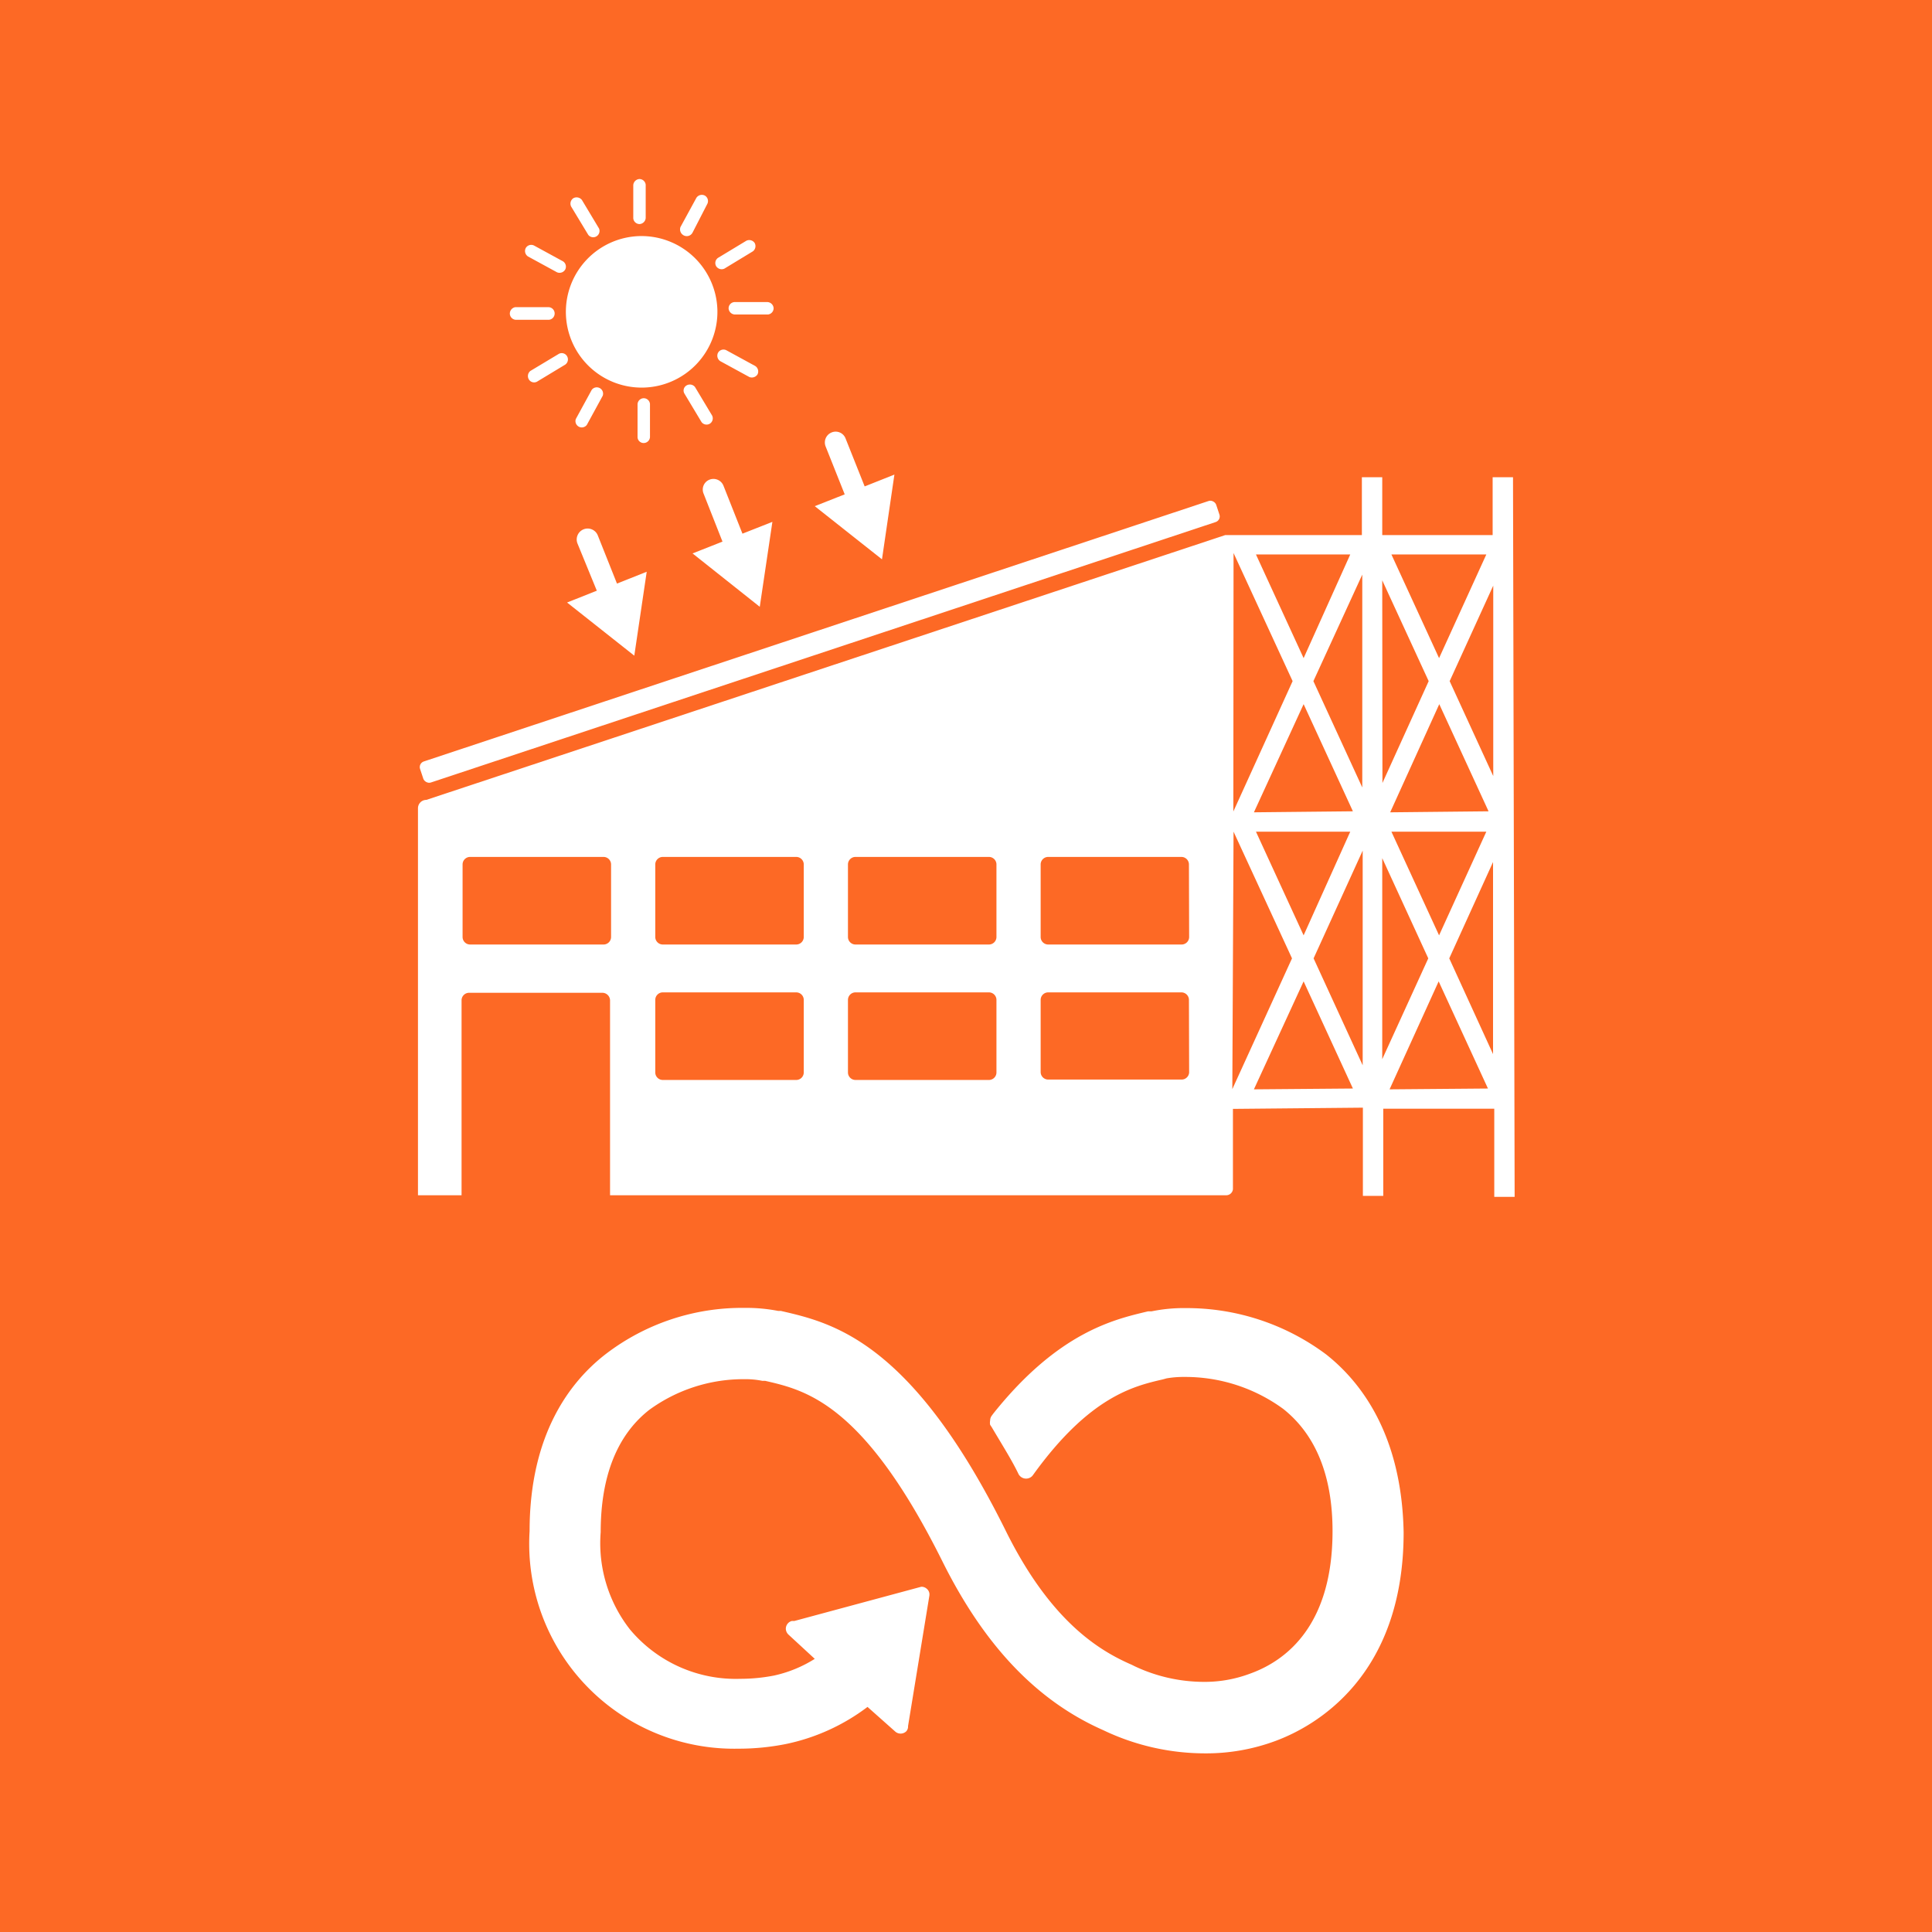
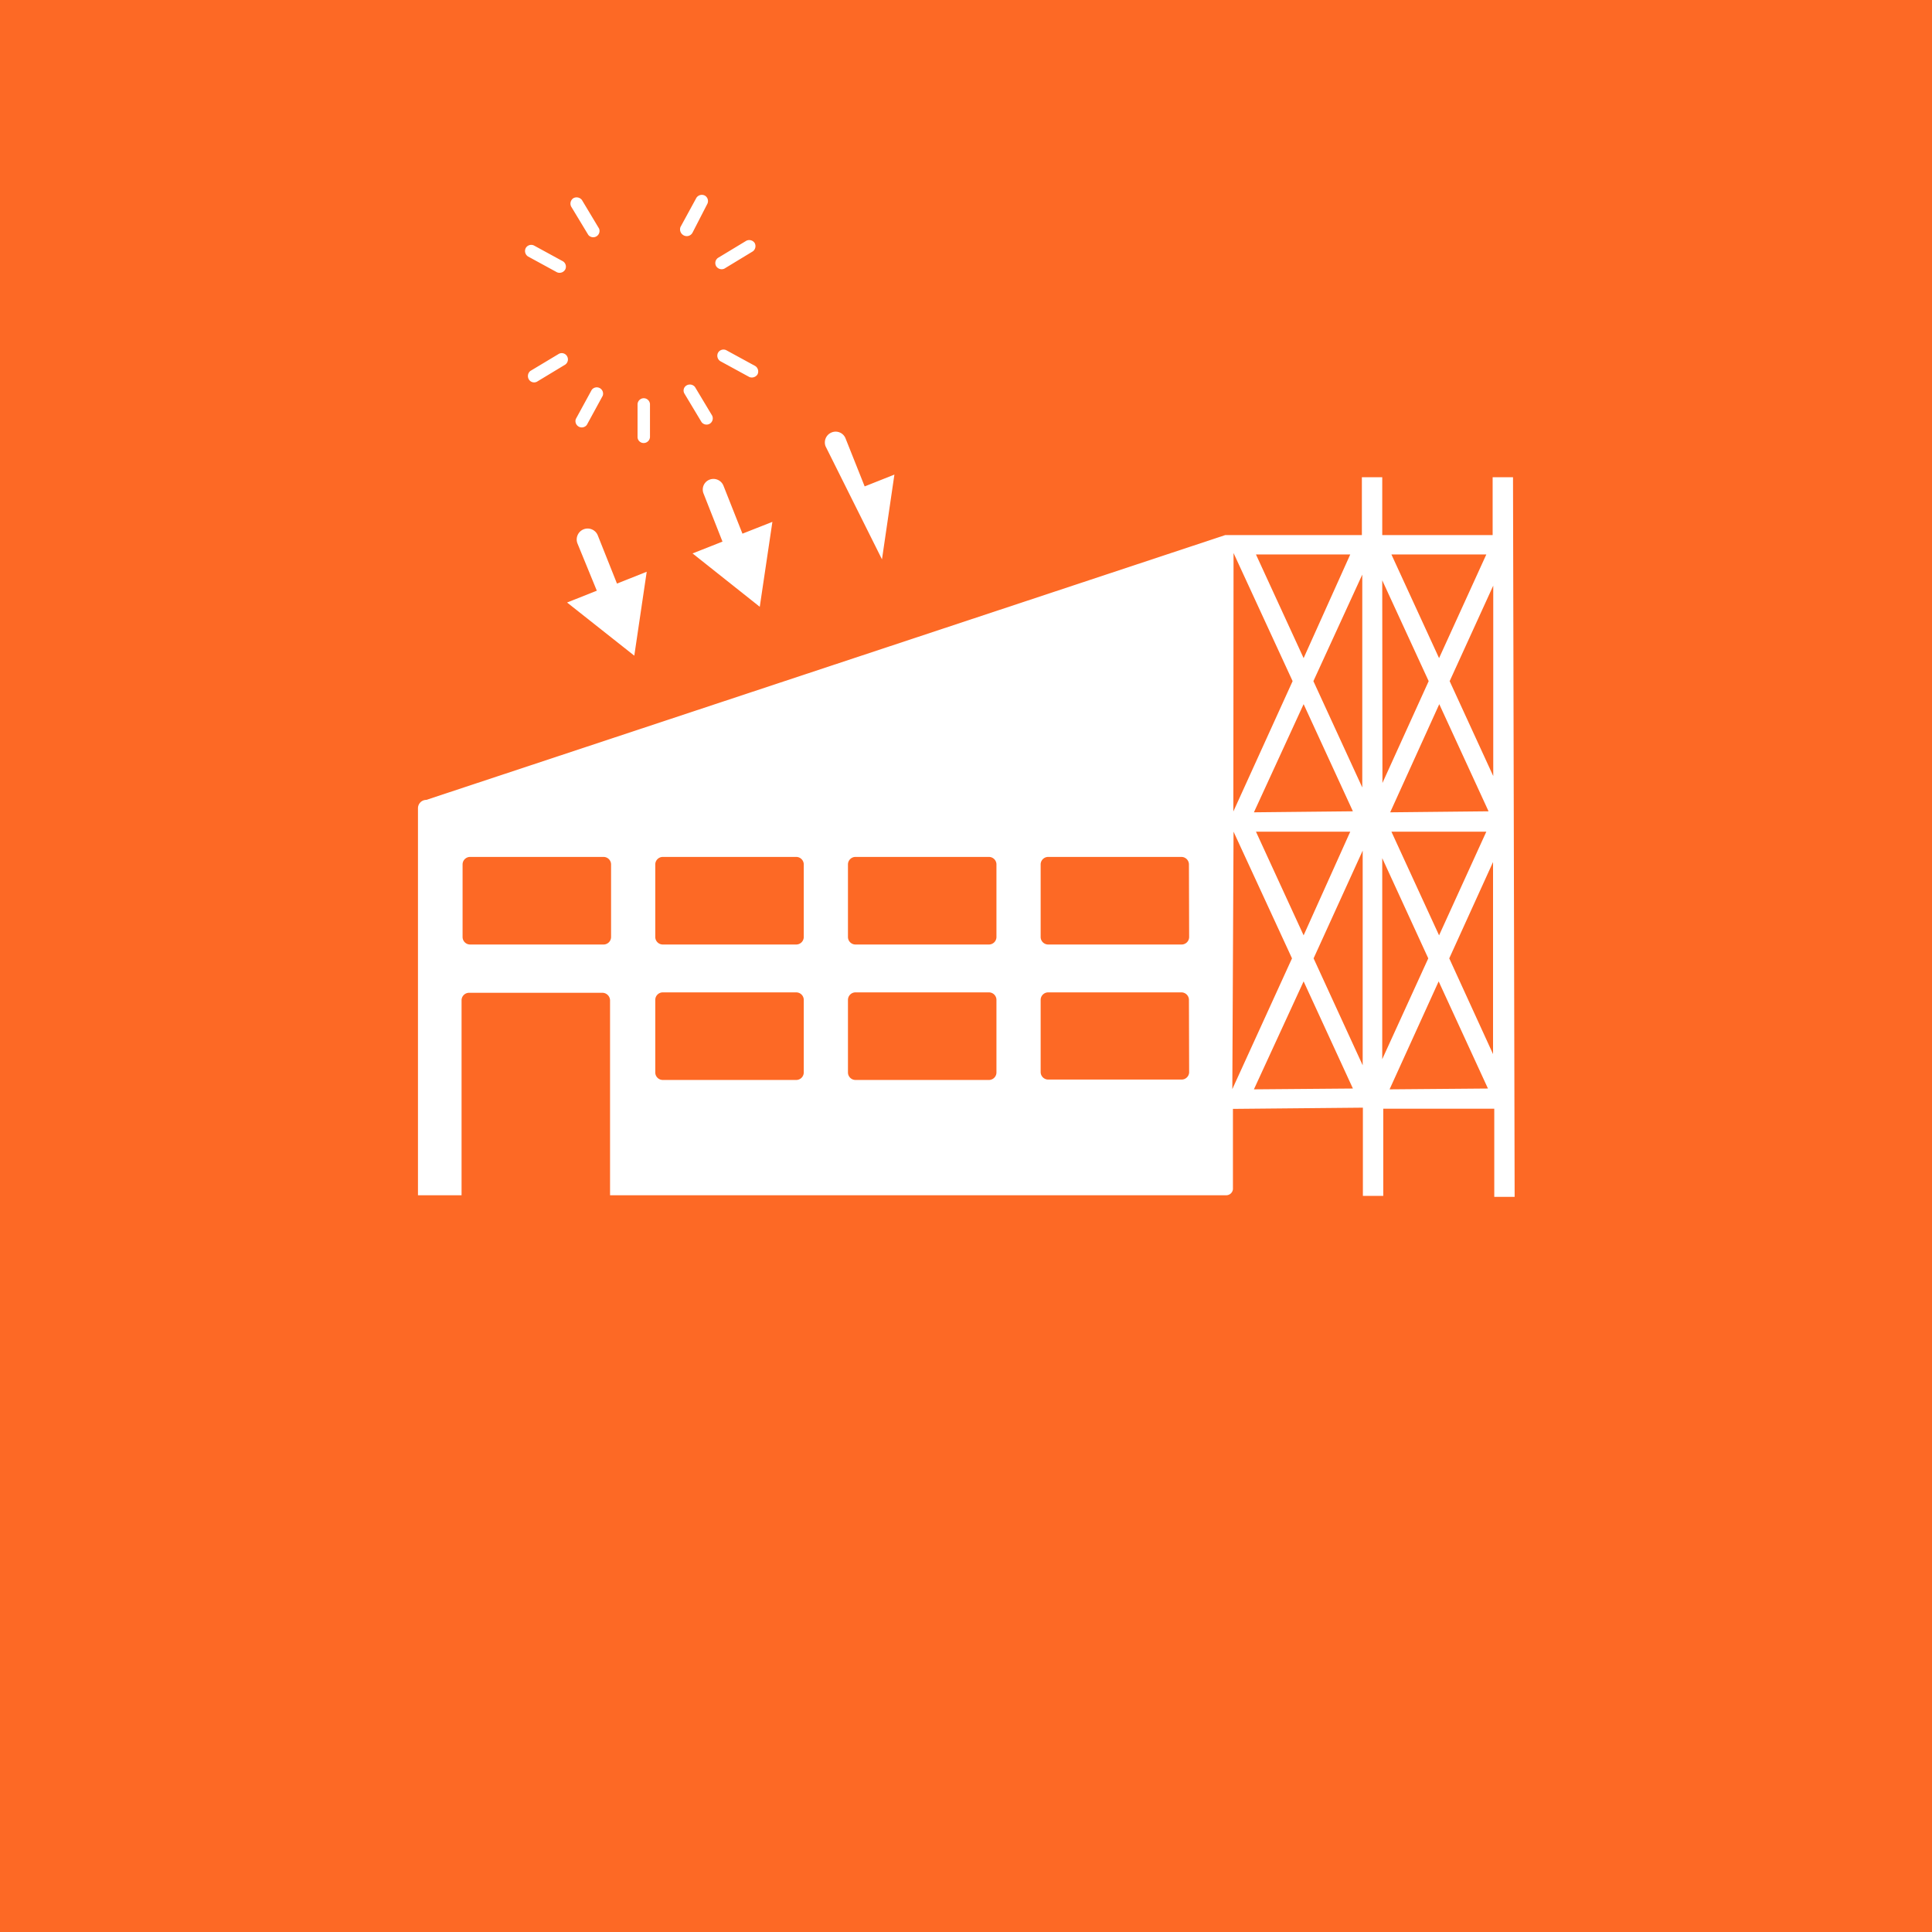
<svg xmlns="http://www.w3.org/2000/svg" id="TARGETS" viewBox="0 0 94.85 94.85" width="94.85" height="94.85">
  <defs>
    <style>.cls-1{fill:#fd6925}.cls-2{fill:#fff}</style>
  </defs>
  <title>Goal_9_RGB_NG</title>
  <path class="cls-1" d="M0 0h94.85v94.85H0z" />
-   <path class="cls-2" d="M65.1 66.49a11.44 11.44 0 0 0-6.9-2.27 7.81 7.81 0 0 0-1.67.16h-.17c-1.64.39-4.38 1-7.58 5l-.09.12a.41.41 0 0 0-.08.24.54.54 0 0 0 0 .21l.08.12c.52.88 1 1.64 1.31 2.29a.42.42 0 0 0 .68.1l.06-.08c2.76-3.82 4.92-4.33 6.35-4.66l.18-.05a4.87 4.87 0 0 1 .88-.07A8.15 8.15 0 0 1 63 69.17c1.6 1.27 2.42 3.29 2.42 6 0 4.56-2.21 6.34-4.06 7a6.34 6.34 0 0 1-2.27.4 8 8 0 0 1-3.39-.77l-.14-.07c-1.59-.69-4-2.13-6.22-6.65-4.61-9.26-8.48-10.14-11-10.72h-.13a8.15 8.15 0 0 0-1.66-.15 11 11 0 0 0-6.79 2.25C28 67.81 26 70.4 26 75.17a10.06 10.06 0 0 0 10.25 10.68 11.82 11.82 0 0 0 2.34-.23 10 10 0 0 0 4-1.82l1.35 1.2a.4.4 0 0 0 .55 0 .35.35 0 0 0 .09-.26l1.05-6.42v-.08a.37.37 0 0 0-.13-.24.39.39 0 0 0-.27-.1L39 79.58h-.12a.37.37 0 0 0-.2.12.39.39 0 0 0-.1.28.41.41 0 0 0 .13.27L40 81.44a6.24 6.24 0 0 1-2 .82 8.64 8.64 0 0 1-1.66.16A6.77 6.77 0 0 1 30.93 80a6.87 6.87 0 0 1-1.44-4.78c0-2.73.8-4.76 2.38-6a7.85 7.85 0 0 1 4.66-1.51 4.16 4.16 0 0 1 .89.08h.14c2 .46 4.85 1.1 8.73 8.91 2.06 4.12 4.63 6.81 7.87 8.24a11.6 11.6 0 0 0 5 1.14 9.77 9.77 0 0 0 3.46-.61c1.89-.7 6.29-3.11 6.29-10.24-.09-4.81-2.11-7.4-3.81-8.74zM31.42 11.59a3.72 3.72 0 1 0 3.8 3.63 3.73 3.73 0 0 0-3.8-3.63zM37.68 14.83h-1.63a.31.31 0 0 0-.28.31.32.32 0 0 0 .3.3h1.63a.31.31 0 0 0 .28-.31.32.32 0 0 0-.3-.3zM27.23 15.38a.31.31 0 0 0-.3-.3H25.3a.32.32 0 0 0-.27.32.31.31 0 0 0 .29.3h1.63a.31.31 0 0 0 .28-.32zM31.4 11a.32.32 0 0 0 .3-.3V9.07a.31.31 0 0 0-.31-.28.32.32 0 0 0-.3.3v1.63a.31.31 0 0 0 .31.28z" />
  <path class="cls-2" d="M31.6 19.55a.31.31 0 0 0-.3.29v1.63a.3.3 0 0 0 .31.28.31.31 0 0 0 .3-.29v-1.63a.31.31 0 0 0-.31-.28zM35.56 13.19l1.4-.85a.32.32 0 0 0 .09-.41.32.32 0 0 0-.41-.11l-1.39.84a.31.31 0 0 0-.09.41.32.32 0 0 0 .4.12zM27.44 17.37l-1.4.84a.32.32 0 0 0-.08.41.3.3 0 0 0 .4.12l1.39-.84a.31.31 0 0 0 .09-.41.3.3 0 0 0-.4-.12zM28.88 11.53a.31.31 0 0 0 .53-.31l-.84-1.4a.33.33 0 0 0-.42-.09.32.32 0 0 0-.11.41zM34.12 19a.32.32 0 0 0-.41-.08.29.29 0 0 0-.11.4l.84 1.4a.31.31 0 0 0 .41.08.31.31 0 0 0 .11-.4zM34 11.42l.73-1.42a.31.31 0 0 0-.13-.4.32.32 0 0 0-.41.11l-.78 1.43a.33.33 0 0 0 .13.4.32.32 0 0 0 .46-.12zM29.05 19.14l-.78 1.43a.31.31 0 0 0 .54.29l.78-1.43a.31.31 0 0 0-.54-.29zM27.35 13.37a.32.32 0 0 0 .4-.14.31.31 0 0 0-.11-.4l-1.43-.78a.31.31 0 0 0-.4.13.32.32 0 0 0 .11.41zM35.65 17.19a.31.31 0 0 0-.4.13.32.32 0 0 0 .11.41l1.43.78a.33.33 0 0 0 .4-.13.32.32 0 0 0-.11-.41z" />
  <g>
-     <path class="cls-2" d="M43.3 27.46l.61-4.16-1.46.58-.94-2.36a.52.52 0 0 0-.68-.29.53.53 0 0 0-.3.68l.94 2.36-1.47.58zM37.92 25.62l-1.47.58-.93-2.35a.53.53 0 0 0-.69-.3.52.52 0 0 0-.29.68l.93 2.36-1.47.58 3.3 2.62zM31.75 28.07l-1.46.58-.94-2.36a.53.53 0 0 0-1 .39L29.3 29l-1.46.58 3.3 2.61z" />
+     <path class="cls-2" d="M43.3 27.46l.61-4.16-1.46.58-.94-2.36a.52.52 0 0 0-.68-.29.53.53 0 0 0-.3.68zM37.92 25.62l-1.47.58-.93-2.35a.53.53 0 0 0-.69-.3.52.52 0 0 0-.29.68l.93 2.36-1.47.58 3.3 2.62zM31.75 28.07l-1.46.58-.94-2.36a.53.53 0 0 0-1 .39L29.3 29l-1.46.58 3.3 2.61z" />
  </g>
  <g>
    <path class="cls-2" d="M74.28 23.43h-1v2.84h-5.42v-2.84h-1v2.84h-6.71l-39.22 13a.41.41 0 0 0-.41.41v19h2.14v-9.57a.37.37 0 0 1 .37-.37h6.55a.38.38 0 0 1 .37.37v9.57h30.26a.33.33 0 0 0 .32-.3v-3.94l6.38-.06v4.33h1v-4.28h5.45v4.33h1zM30 46a.37.37 0 0 1-.37.37h-6.55a.37.37 0 0 1-.37-.37v-3.56a.37.37 0 0 1 .37-.37h6.55a.37.37 0 0 1 .37.37zm9.46 6.65a.37.37 0 0 1-.37.37h-6.55a.37.37 0 0 1-.37-.37v-3.56a.37.37 0 0 1 .37-.37h6.55a.37.37 0 0 1 .37.37zm0-6.65a.37.37 0 0 1-.37.37h-6.55a.37.37 0 0 1-.37-.37v-3.56a.37.37 0 0 1 .37-.37h6.55a.37.37 0 0 1 .37.37zm9.46 6.65a.37.37 0 0 1-.37.37H42a.37.37 0 0 1-.37-.37v-3.56a.37.37 0 0 1 .37-.37h6.55a.37.37 0 0 1 .37.37zm0-6.65a.37.37 0 0 1-.37.37H42a.37.37 0 0 1-.37-.37v-3.56a.37.37 0 0 1 .37-.37h6.55a.37.37 0 0 1 .37.37zm9.46 6.65A.37.37 0 0 1 58 53h-6.54a.37.37 0 0 1-.37-.37v-3.54a.37.37 0 0 1 .37-.37H58a.37.37 0 0 1 .37.37zm0-6.65a.37.37 0 0 1-.37.37h-6.55a.37.37 0 0 1-.37-.37v-3.56a.37.37 0 0 1 .37-.37H58a.37.37 0 0 1 .37.37zm8.5-17.79v10.45l-2.4-5.22zm-5.32 11.67L64 34.57l2.42 5.26zm4.73.95L64 45.92l-2.34-5.09zm0-13.61L64 32.31l-2.34-5.09zm-5.73-.07l2.9 6.29-2.91 6.4zm0 13.68l2.87 6.22-2.93 6.42zm1 12.65l2.44-5.3 2.42 5.26zm2.93-6.43l2.41-5.29V52.3zm8.82-18.3v9.35l-2.14-4.66zm-5.06 11.13l2.41-5.31 2.42 5.26zm4.72.95l-2.32 5.09-2.34-5.09zm0-13.61l-2.32 5.09-2.34-5.09zm-5.11 1.27l2.28 4.95-2.27 5zm0 23.51v-9.87l2.26 4.92zm.36 1.48l2.41-5.3 2.42 5.26zm2.93-6.43l2.15-4.73v9.43z" />
-     <rect class="cls-2" x="19.65" y="30.96" width="41.18" height="1.09" rx=".29" ry=".29" transform="rotate(-18.36 40.246 31.49)" />
  </g>
</svg>